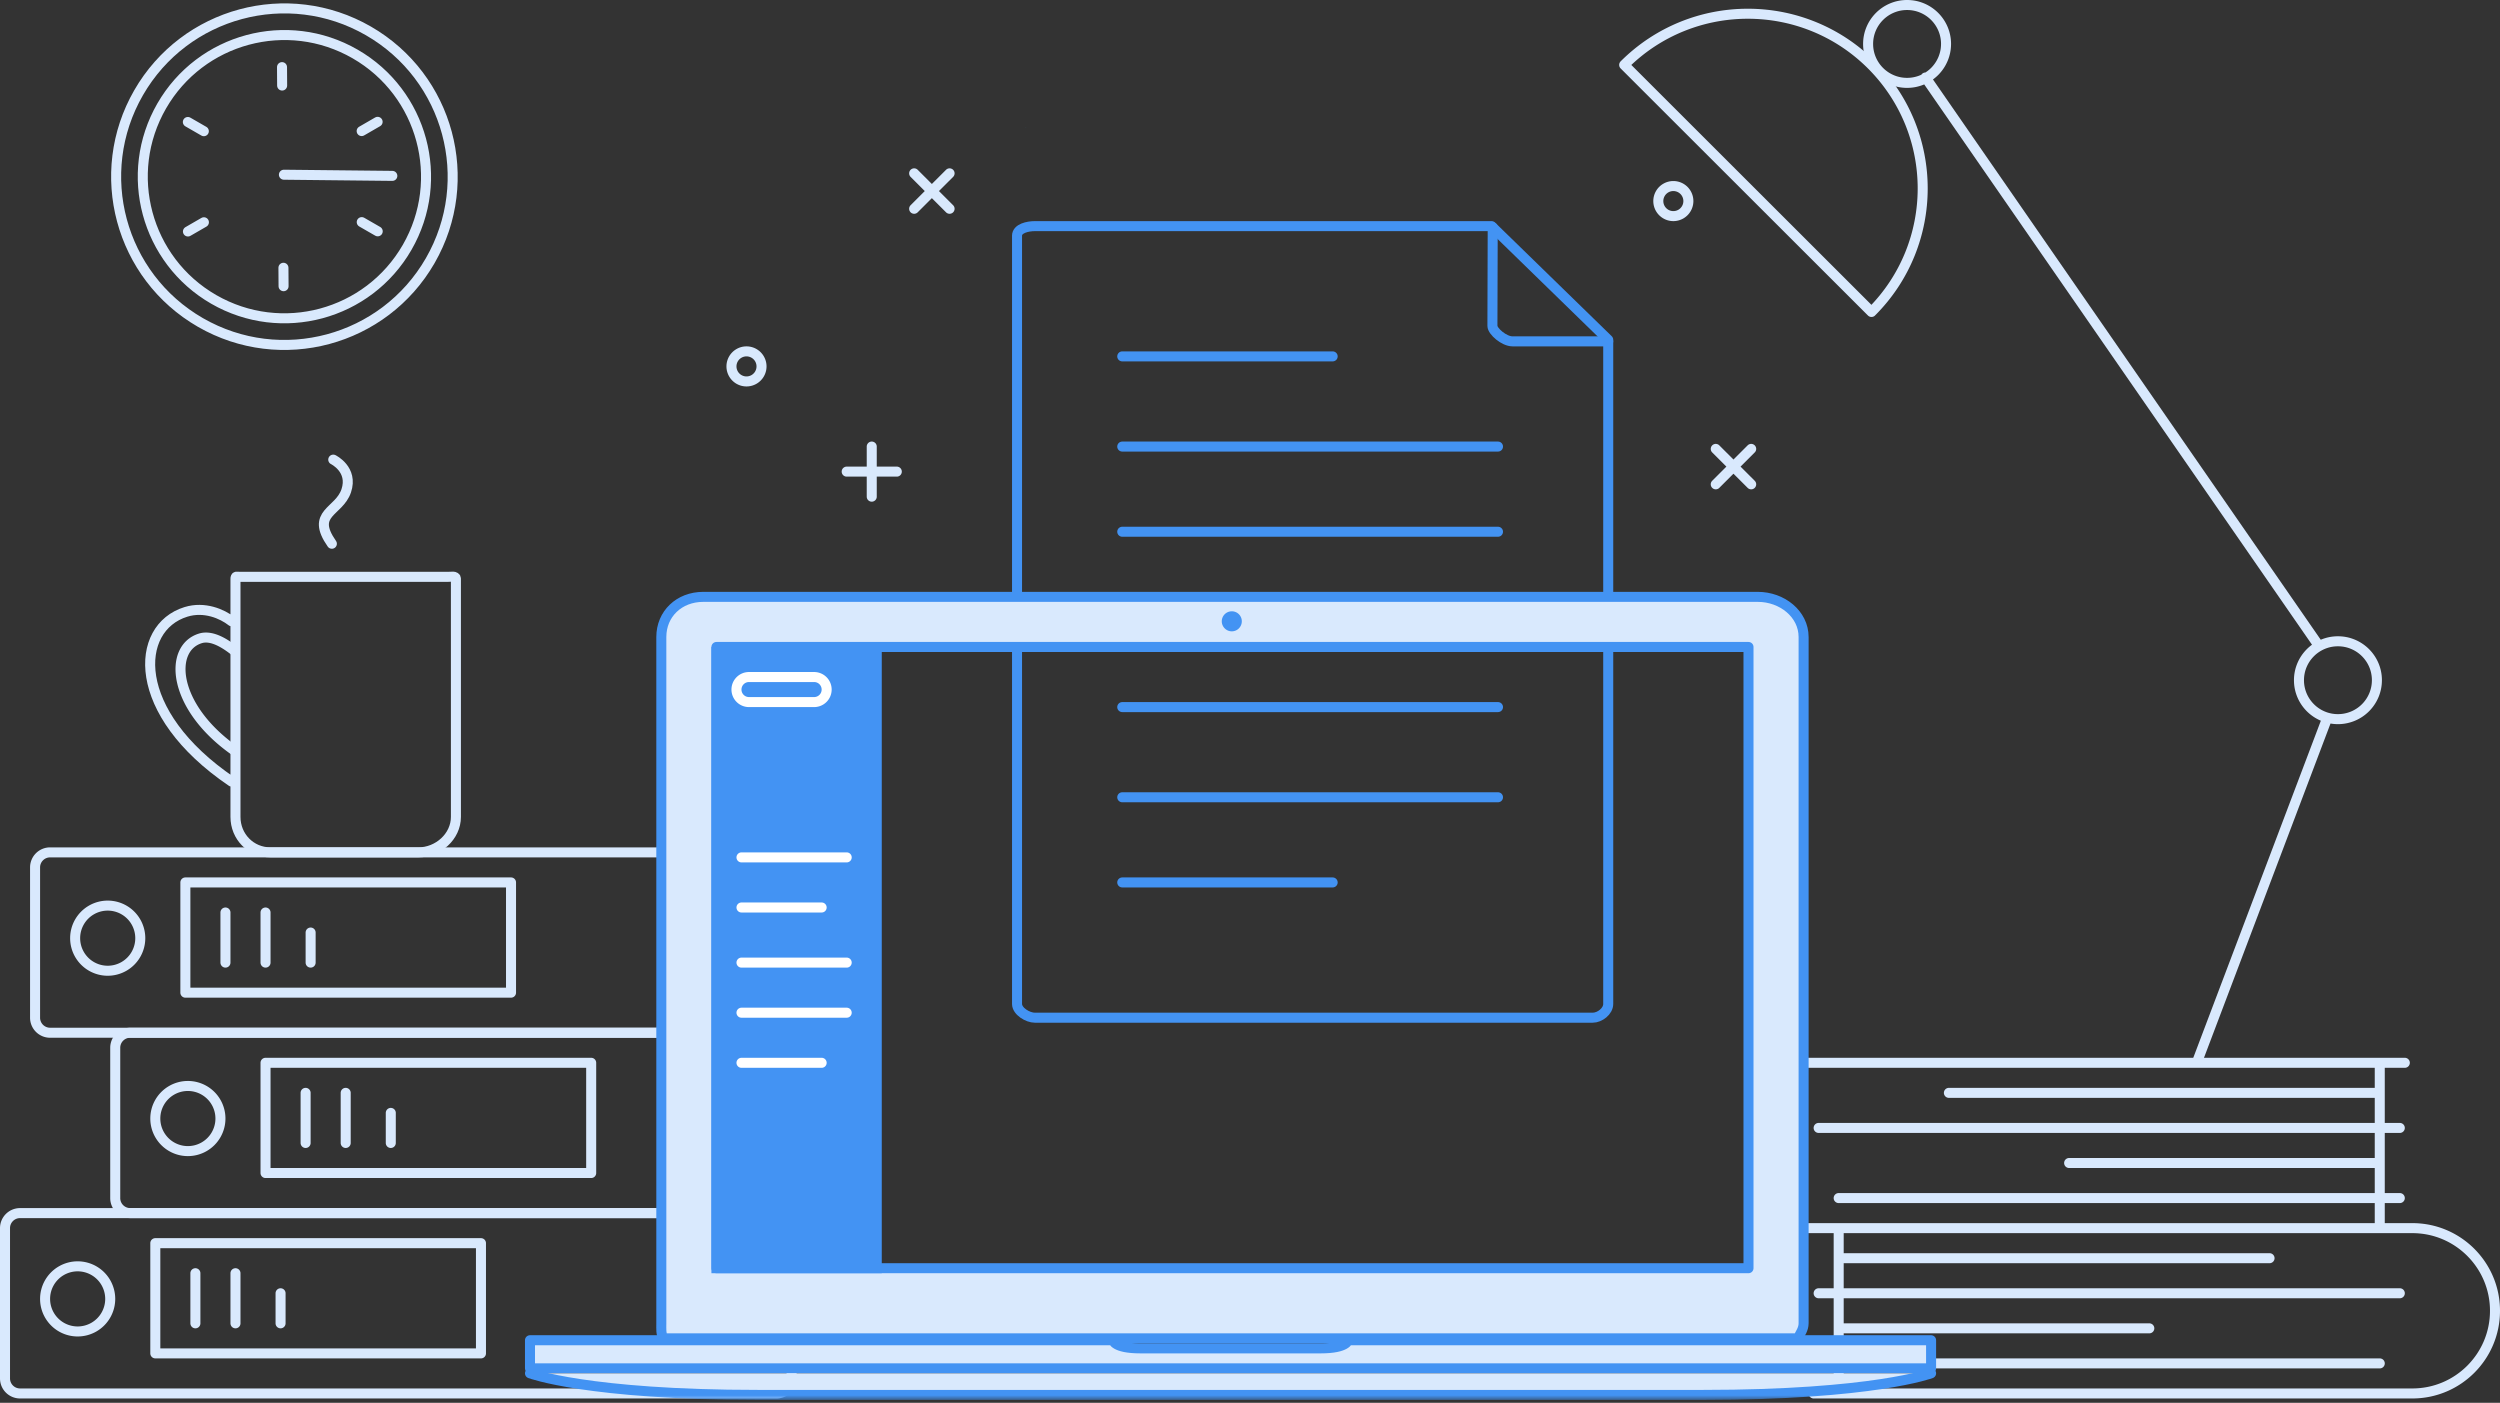
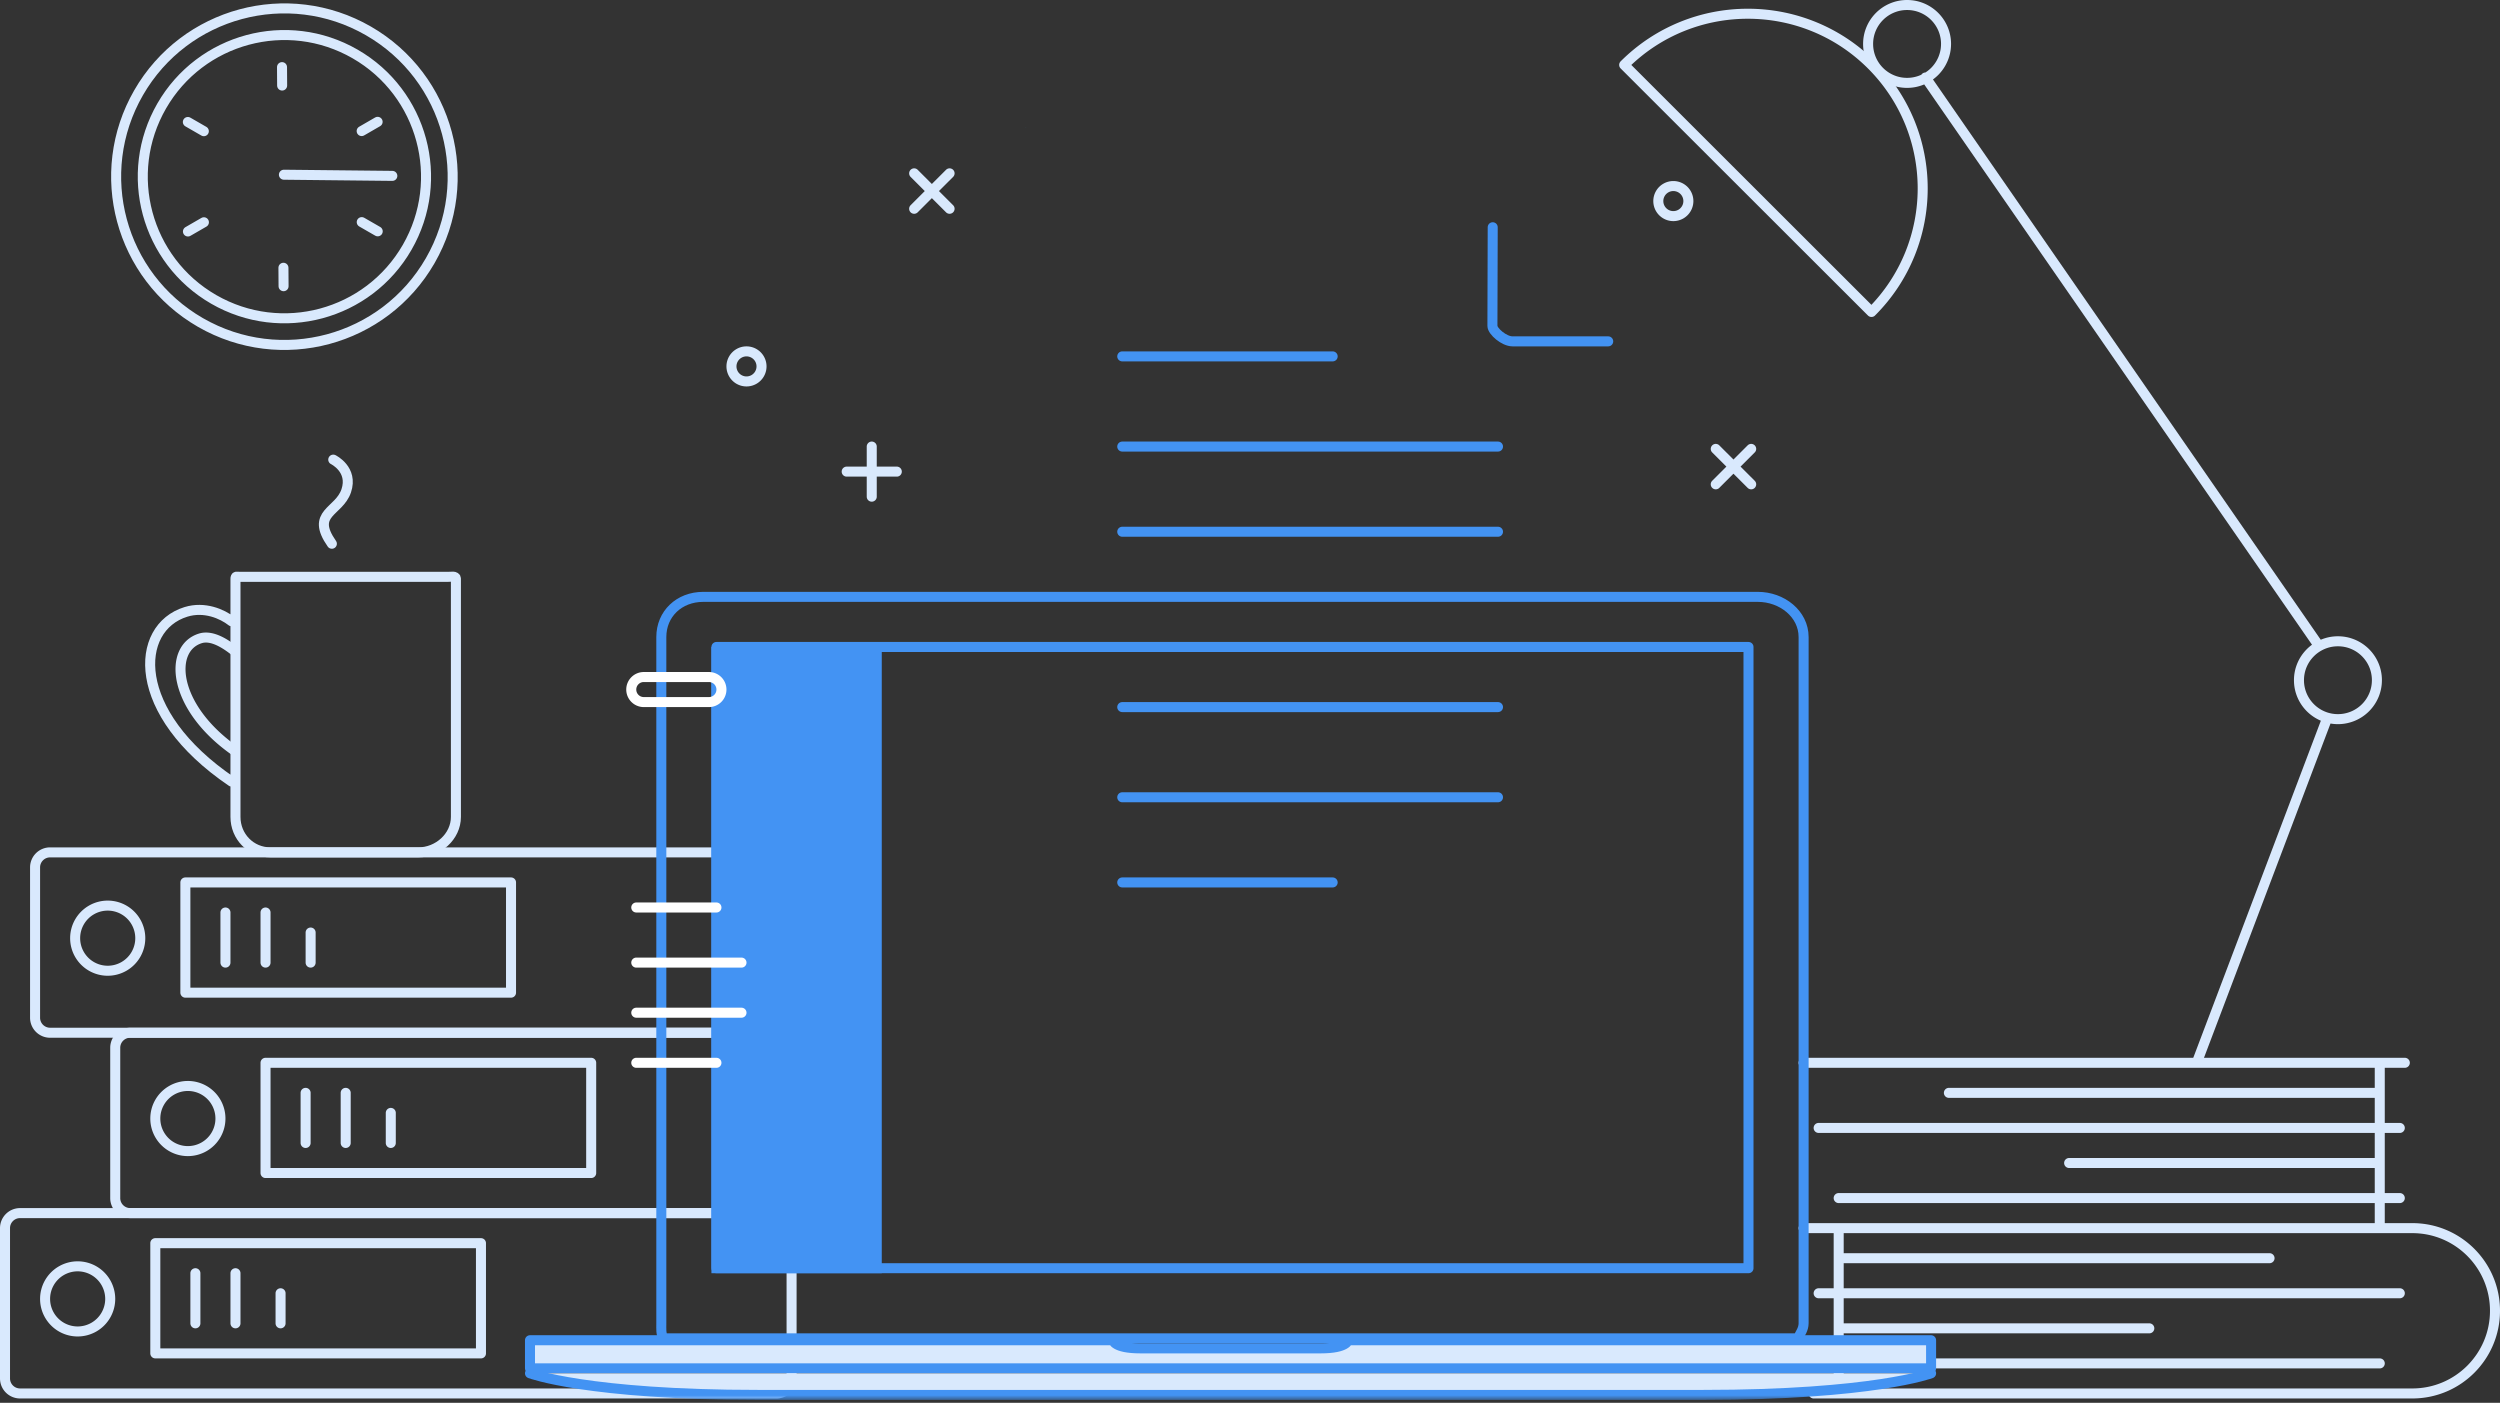
<svg xmlns="http://www.w3.org/2000/svg" xmlns:xlink="http://www.w3.org/1999/xlink" width="499" height="280" viewBox="0 0 499 280">
  <rect x="0" y="0" width="499" height="280" fill="#333333" stroke="none" />
  <title>0EA652BC-3A4A-4613-BA33-535DF72E7337</title>
  <defs>
    <path id="a" d="M0 279.426h499V0H0z" />
  </defs>
  <g fill="none" fill-rule="evenodd">
    <path d="M-1 0h500v280H-1z" />
    <path d="M388.43 8.77a7.773 7.773 0 0 1-7.777 7.771c-4.295 0-7.778-3.479-7.778-7.77 0-4.292 3.483-7.77 7.778-7.77 4.296 0 7.778 3.478 7.778 7.77zm86 127a7.773 7.773 0 0 1-7.777 7.771c-4.295 0-7.778-3.479-7.778-7.77 0-4.292 3.483-7.77 7.778-7.77 4.296 0 7.778 3.478 7.778 7.77zm-11.587-6.866l-78.51-113.435m54.417 195.916l25.583-67.583" stroke="#D9E9FD" stroke-width="2" stroke-linecap="round" stroke-linejoin="round" />
    <path d="M373.548 62.267c13.63-13.616 13.63-35.695 0-49.313-13.631-13.616-35.731-13.616-49.361 0l49.36 49.313zM362 245.135h119.5c9.113 0 16.5 7.387 16.5 16.5s-7.387 16.5-16.5 16.5H362m5-27h86m-90 7h116m-112 7h62m-66 7h112m-108-26v32m-7-33h120m0-33H360m115 6h-86m90 7H363m112 7h-62m66 7H367m108-26v32m-317 30a3 3 0 0 1-3 3H4a3 3 0 0 1-3-3v-30a3 3 0 0 1 3-3h151a3 3 0 0 1 3 3v30z" stroke="#D9E9FD" stroke-width="2" stroke-linecap="round" stroke-linejoin="round" />
    <path d="M22 259.26a6.5 6.5 0 1 1-13 0 6.5 6.5 0 0 1 13 0z" stroke="#D9E9FD" stroke-width="2" stroke-linecap="round" stroke-linejoin="round" />
    <mask id="b" fill="#fff">
      <use xlink:href="#a" />
    </mask>
    <path stroke="#D9E9FD" stroke-width="2" stroke-linecap="round" stroke-linejoin="round" mask="url(#b)" d="M31 270.135h65v-22H31zm8-16v10m8-10v10m9-6v6m108-61a3 3 0 0 1-3 3H10a3 3 0 0 1-3-3v-30a3 3 0 0 1 3-3h151a3 3 0 0 1 3 3v30z" />
    <path d="M28 187.26a6.5 6.5 0 1 1-13 0 6.5 6.5 0 0 1 13 0zm9 10.875h65v-22H37zm8-16v10m8-10v10m9-6v6m107 47a3 3 0 0 1-3 3H26a3 3 0 0 1-3-3v-30a3 3 0 0 1 3-3h140a3 3 0 0 1 3 3v30z" stroke="#D9E9FD" stroke-width="2" stroke-linecap="round" stroke-linejoin="round" mask="url(#b)" />
    <path d="M44 223.26a6.5 6.5 0 1 1-13 0 6.5 6.5 0 0 1 13 0zm9 10.875h65v-22H53zm8-16v10m8-10v10m9-6v6" stroke="#D9E9FD" stroke-width="2" stroke-linecap="round" stroke-linejoin="round" mask="url(#b)" />
-     <path d="M297.713 45.135H206.57c-1.446 0-3.569.465-3.569 1.911v153.346c0 1.446 2.123 2.743 3.57 2.743h111.31c1.446 0 3.12-1.297 3.12-2.743V67.823l-23.287-22.688z" stroke="#4393F3" stroke-width="2" stroke-linecap="round" stroke-linejoin="round" mask="url(#b)" />
    <path d="M321 68.135h-19.109c-1.674 0-4.003-2.018-4.003-3.079l.058-19.699M299 89.135h-75m75 17h-75m75 35h-75m75 18h-75m42-88h-42m42 105h-42" stroke="#4393F3" stroke-width="2" stroke-linecap="round" stroke-linejoin="round" mask="url(#b)" />
-     <path d="M143 253.135h206v-124H143v124zm207.871-134H140.365c-4.802 0-8.365 3.389-8.365 8.024v136.957c0 1.206-.092 2.019.388 3.019h226.467c.468-1 1.145-1.813 1.145-3.019V127.159c0-4.635-4.324-8.024-9.129-8.024z" fill="#D9E9FD" mask="url(#b)" />
    <path d="M143 253.135h206v-124H143v124zm207.871-134H140.365c-4.802 0-8.365 3.389-8.365 8.024v136.957c0 1.206-.092 2.019.388 3.019h226.467c.468-1 1.145-1.813 1.145-3.019V127.159c0-4.635-4.324-8.024-9.129-8.024z" stroke="#4393F3" stroke-width="2" stroke-linecap="round" stroke-linejoin="round" mask="url(#b)" />
-     <path d="M247.866 124.01a1.995 1.995 0 0 0-2-1.994 2.002 2.002 0 0 0-2 1.994c0 1.096.904 2.006 2 2.006 1.108 0 2-.91 2-2.006" fill="#4393F3" mask="url(#b)" />
    <path d="M269.085 267.51s-.165 1.625-5.48 1.625h-35.978c-5.318 0-5.48-1.625-5.48-1.625H105.786v5.605h279.66v-5.606H269.085z" fill="#D9E9FD" mask="url(#b)" />
    <path d="M269.085 267.51s-.165 1.625-5.48 1.625h-35.978c-5.318 0-5.48-1.625-5.48-1.625H105.786v5.605h279.66v-5.606H269.085z" stroke="#4393F3" stroke-width="2" stroke-linecap="round" stroke-linejoin="round" mask="url(#b)" />
    <path d="M385.446 274.115s-11.462 4.311-45.563 4.311h-94.191.598-94.941c-34.095 0-45.563-4.311-45.563-4.311" fill="#D9E9FD" mask="url(#b)" />
    <path d="M385.446 274.115s-11.462 4.311-45.563 4.311h-94.191.598-94.941c-34.095 0-45.563-4.311-45.563-4.311" stroke="#4393F3" stroke-width="2" stroke-linecap="round" stroke-linejoin="round" mask="url(#b)" />
    <path d="M205.105 25.424c-.166.012-.33.023-.495.03v.008l.495-.038z" fill="#27C1FA" mask="url(#b)" />
    <path fill="#4393F3" mask="url(#b)" d="M142 254.135h34v-125h-34z" />
-     <path d="M148 171.135h21m-21 31h21m-21-21h16m-16 31h16m-16-20h21m-4-54.5a2.5 2.5 0 0 1-2.5 2.5h-13a2.5 2.5 0 1 1 0-5h13a2.5 2.5 0 0 1 2.5 2.5z" stroke="#FFF" stroke-width="2" stroke-linecap="round" stroke-linejoin="round" mask="url(#b)" />
+     <path d="M148 171.135m-21 31h21m-21-21h16m-16 31h16m-16-20h21m-4-54.5a2.5 2.5 0 0 1-2.5 2.5h-13a2.5 2.5 0 1 1 0-5h13a2.5 2.5 0 0 1 2.5 2.5z" stroke="#FFF" stroke-width="2" stroke-linecap="round" stroke-linejoin="round" mask="url(#b)" />
    <path d="M174 89.135v10m5-5h-10M189.536 34.6l-7.071 7.07m7.071 0l-7.071-7.07m167.071 55l-7.071 7.07m7.071 0l-7.071-7.07M337 40.135a3 3 0 1 1-6 0 3 3 0 0 1 6 0zm-185 33a3 3 0 1 1-6 0 3 3 0 0 1 6 0zM46.764 149.791c-12.39-8.748-13.206-20.394-6.75-22.377 2.322-.714 5.068 1.143 6.75 2.458" stroke="#D9E9FD" stroke-width="2" stroke-linecap="round" stroke-linejoin="round" mask="url(#b)" />
    <path d="M46.24 124.01c-1.898-1.48-5.416-3.018-9.122-1.879-10.332 3.175-11.203 20.104 9.122 33.879M91 126.767v-11.243c0-.598-.896-.389-1.495-.389H47.846c-.597 0-.846-.209-.846.39v47.527c0 3.938 3.061 7.083 7 7.083h29.49c3.936 0 7.51-3.145 7.51-7.083v-36.285zM66.517 91.742s4.036 1.95 2.589 6.229c-1.447 4.279-7.21 4.356-2.866 10.562m9.153-62.361l-3.19-1.836M37.497 24.349l3.188 1.838m34.688-1.869l-3.186 1.843M37.515 46.205l3.186-1.841M56.29 13.397l.024 3.677m21.994 18.031l-21.64-.232M56.6 57.127l-.026-3.681m24.692-4.076C73.474 62.9 56.191 67.552 42.662 59.76c-13.528-7.79-18.18-25.072-10.39-38.602C40.063 7.631 57.347 2.978 70.875 10.77c13.53 7.79 18.18 25.073 10.391 38.601z" stroke="#D9E9FD" stroke-width="2" stroke-linecap="round" stroke-linejoin="round" mask="url(#b)" />
    <path d="M85.874 52.024c-9.257 16.073-29.791 21.6-45.864 12.345-16.073-9.257-21.6-29.79-12.344-45.863 9.256-16.072 29.79-21.6 45.862-12.343 16.073 9.254 21.6 29.788 12.346 45.86z" stroke="#D9E9FD" stroke-width="2" stroke-linecap="round" stroke-linejoin="round" mask="url(#b)" />
  </g>
</svg>